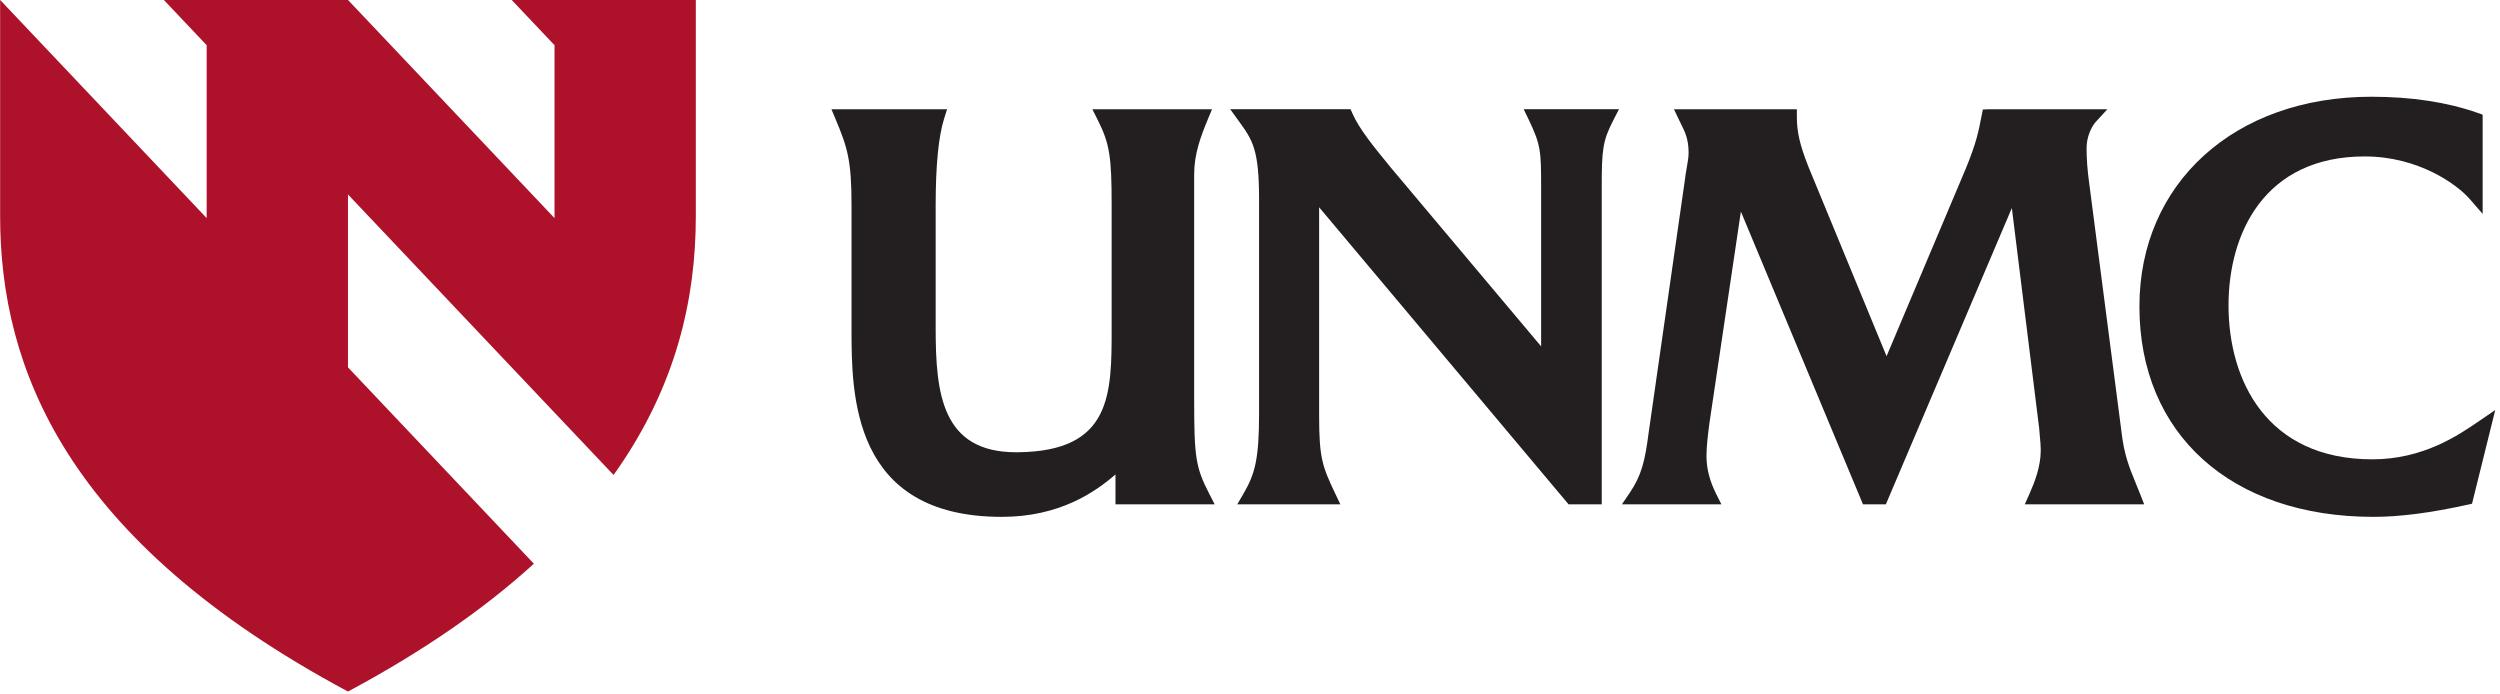
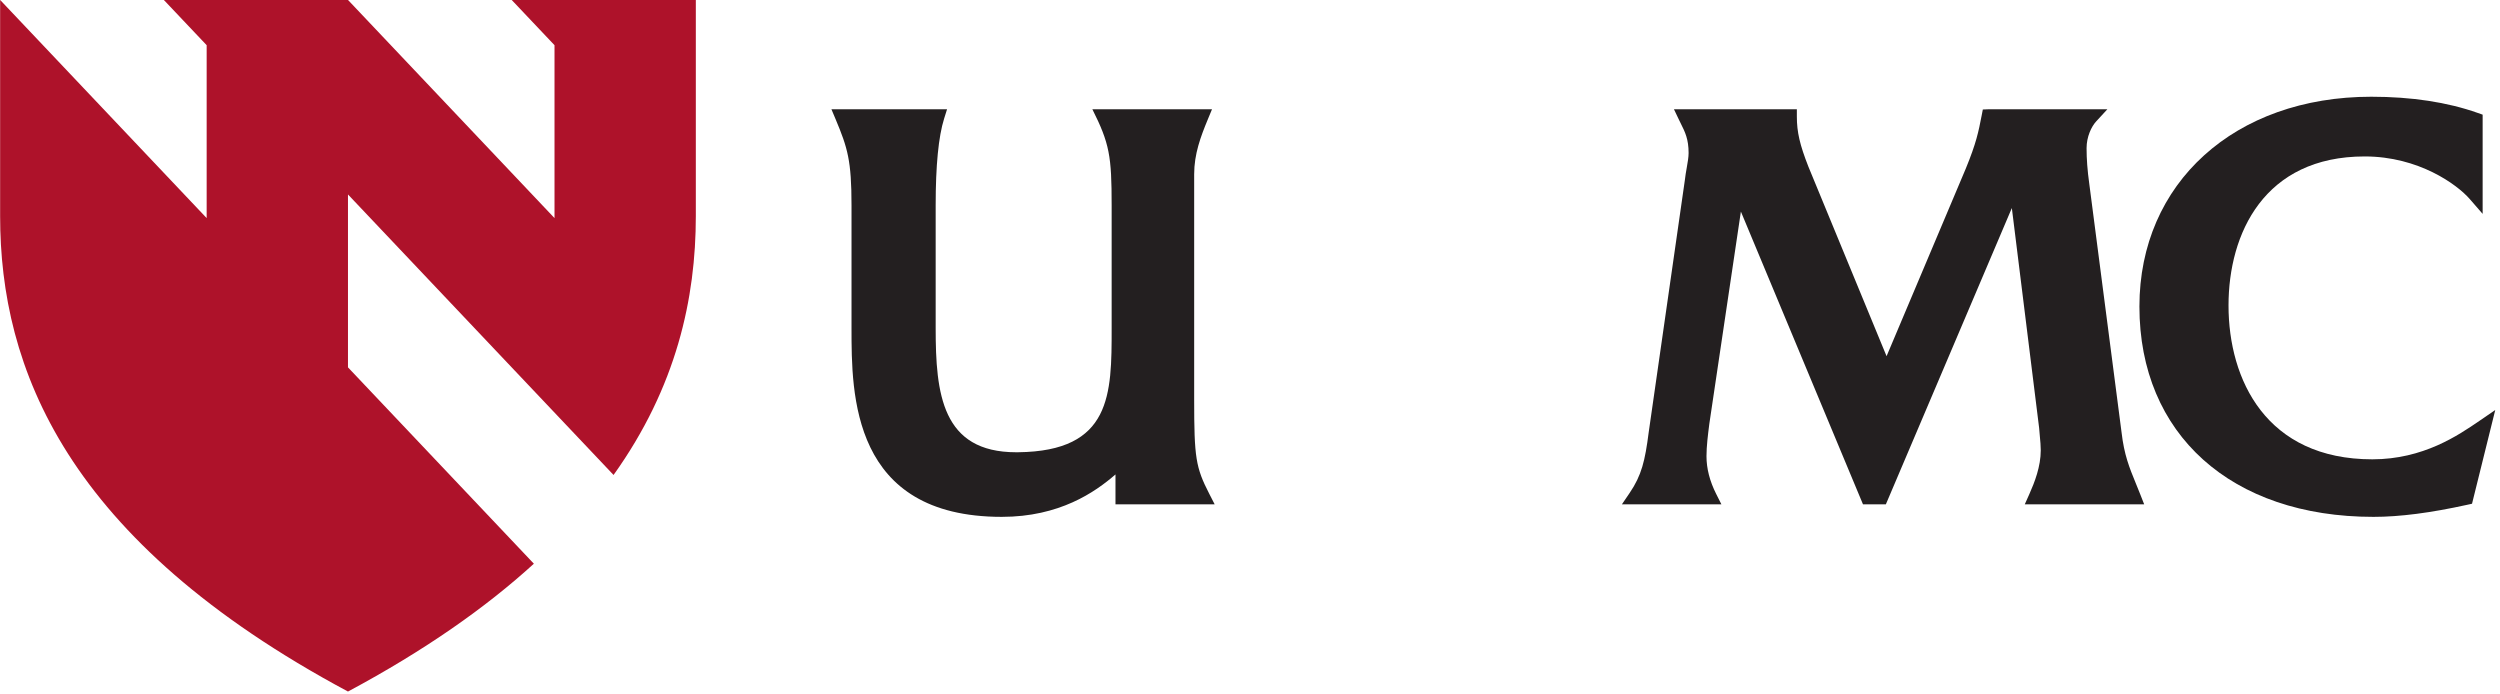
<svg xmlns="http://www.w3.org/2000/svg" width="100%" height="100%" viewBox="0 0 526 146" version="1.1" xml:space="preserve" style="fill-rule:evenodd;clip-rule:evenodd;stroke-linejoin:round;stroke-miterlimit:2;">
  <g transform="matrix(2.033,0,0,-2.021,107.655,145.5)">
    <path d="M0,72L4.434,67.289L4.434,49.289L-16.941,72L-36,72L-31.566,67.289L-31.566,49.289L-52.941,72L-52.941,49.5C-52.941,33.75 -46.191,15.75 -16.941,0C-8.958,4.299 -2.653,8.766 2.298,13.308L-16.941,33.75L-16.941,51.75L10.545,22.546C17.063,31.714 19.059,40.939 19.059,49.5L19.059,72L0,72Z" style="fill:rgb(174,18,42);fill-rule:nonzero;" />
  </g>
  <g transform="matrix(2.033,0,0,-2.021,251.253,47.652)">
-     <path d="M0,-18.025L0,5.441C0,7.545 0.67,9.348 1.417,11.161L1.847,12.205L-10.537,12.205L-9.99,11.111C-8.757,8.644 -8.54,7.313 -8.54,2.21L-8.54,-10.6C-8.54,-17.467 -8.54,-23.398 -18.222,-23.504L-18.419,-23.505C-26.115,-23.505 -26.753,-17.401 -26.753,-10.6L-26.753,2.21C-26.753,6.338 -26.459,9.37 -25.88,11.223L-25.573,12.205L-37.542,12.205L-37.104,11.157C-35.864,8.189 -35.462,6.84 -35.462,2.21L-35.462,-10.6C-35.462,-17.46 -35.462,-30.23 -19.913,-30.23C-13.945,-30.23 -10.268,-27.671 -8.143,-25.813L-8.143,-28.926L2.121,-28.926L1.561,-27.827C0.16,-25.08 0,-24.072 0,-18.025" style="fill:rgb(35,31,32);fill-rule:nonzero;" />
+     <path d="M0,-18.025L0,5.441C0,7.545 0.67,9.348 1.417,11.161L1.847,12.205L-10.537,12.205C-8.757,8.644 -8.54,7.313 -8.54,2.21L-8.54,-10.6C-8.54,-17.467 -8.54,-23.398 -18.222,-23.504L-18.419,-23.505C-26.115,-23.505 -26.753,-17.401 -26.753,-10.6L-26.753,2.21C-26.753,6.338 -26.459,9.37 -25.88,11.223L-25.573,12.205L-37.542,12.205L-37.104,11.157C-35.864,8.189 -35.462,6.84 -35.462,2.21L-35.462,-10.6C-35.462,-17.46 -35.462,-30.23 -19.913,-30.23C-13.945,-30.23 -10.268,-27.671 -8.143,-25.813L-8.143,-28.926L2.121,-28.926L1.561,-27.827C0.16,-25.08 0,-24.072 0,-18.025" style="fill:rgb(35,31,32);fill-rule:nonzero;" />
  </g>
  <g transform="matrix(2.033,0,0,-2.021,321.638,103.921)">
-     <path d="M0,38.967C1.251,36.357 1.286,35.663 1.286,31.925L1.286,15.36L-14.374,34.1L-14.725,34.535C-16.049,36.17 -17.549,38.023 -18.238,39.597L-18.435,40.049L-30.889,40.049L-30.03,38.853C-28.57,36.821 -27.905,35.893 -27.905,30.678L-27.905,8.346C-27.905,3.649 -28.324,2.09 -29.503,0.053L-30.16,-1.082L-19.495,-1.082L-20.004,-0.003C-21.367,2.887 -21.689,3.737 -21.689,8.176L-21.689,29.841L4.125,-1.082L7.559,-1.082L7.559,31.868C7.559,35.857 7.649,36.743 8.779,38.949L9.343,40.049L-0.518,40.049L0,38.967Z" style="fill:rgb(35,31,32);fill-rule:nonzero;" />
-   </g>
+     </g>
  <g transform="matrix(2.033,0,0,-2.021,449.373,27.412)">
    <path d="M0,-36.753C-0.672,-35.101 -1.204,-33.795 -1.473,-31.458L-4.818,-5.55C-5.007,-4.17 -5.095,-2.996 -5.095,-1.854C-5.095,-0.683 -4.596,0.384 -4.103,0.922L-2.942,2.189L-15.203,2.189L-15.831,2.165L-15.95,1.553C-16.283,-0.171 -16.503,-1.31 -17.6,-3.999L-25.794,-23.518L-33.883,-3.79C-34.777,-1.5 -35.079,-0.182 -35.079,1.433L-35.079,2.189L-47.798,2.189L-47.286,1.109C-47.215,0.959 -47.143,0.813 -47.071,0.667C-46.648,-0.187 -46.282,-0.925 -46.282,-2.365C-46.282,-2.797 -46.374,-3.323 -46.471,-3.879C-46.547,-4.315 -46.626,-4.769 -46.672,-5.205L-50.414,-31.459C-50.789,-34.402 -51.145,-35.927 -52.388,-37.763L-53.185,-38.942L-42.887,-38.942L-43.434,-37.848C-44.095,-36.526 -44.431,-35.209 -44.431,-33.935C-44.431,-32.884 -44.287,-31.748 -44.135,-30.545L-40.871,-8.463L-28.234,-38.942L-25.868,-38.942L-12.829,-8.095L-10.006,-30.982C-9.984,-31.296 -9.956,-31.596 -9.928,-31.888C-9.882,-32.378 -9.837,-32.841 -9.837,-33.312C-9.837,-35.002 -10.469,-36.641 -11.019,-37.88L-11.491,-38.942L0.867,-38.942L0.465,-37.911C0.304,-37.5 0.149,-37.118 0,-36.753" style="fill:rgb(35,31,32);fill-rule:nonzero;" />
  </g>
  <g transform="matrix(2.033,0,0,-2.021,521.667,40.551)">
    <path d="M0,-23.75C-2.173,-25.248 -5.812,-27.754 -11.077,-27.754C-22.054,-27.754 -25.965,-19.478 -25.965,-11.733C-25.965,-4.234 -22.262,3.778 -11.871,3.778C-6.303,3.778 -2.321,0.872 -0.993,-0.664L0.335,-2.201L0.335,8.128L-0.168,8.307C-3.314,9.427 -7.022,9.994 -11.191,9.994C-25.319,9.994 -35.186,1.013 -35.186,-11.846C-35.186,-25.148 -25.678,-33.744 -10.964,-33.744C-8.239,-33.744 -5.052,-33.33 -1.221,-32.479L-0.764,-32.378L1.639,-22.622L0,-23.75Z" style="fill:rgb(35,31,32);fill-rule:nonzero;" />
  </g>
</svg>